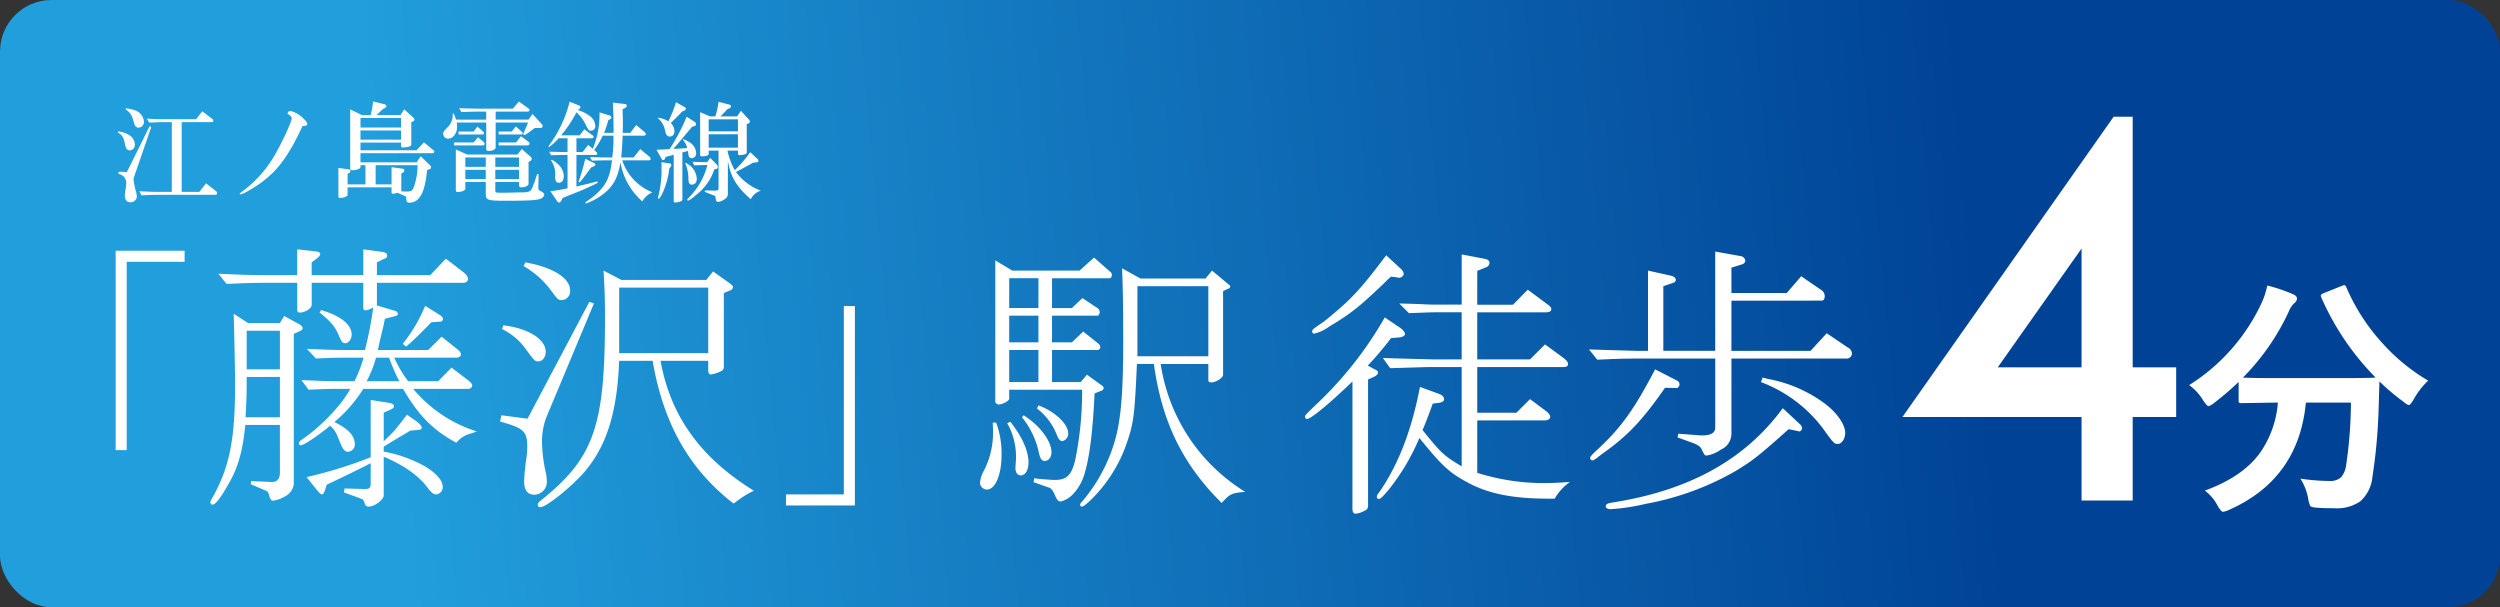
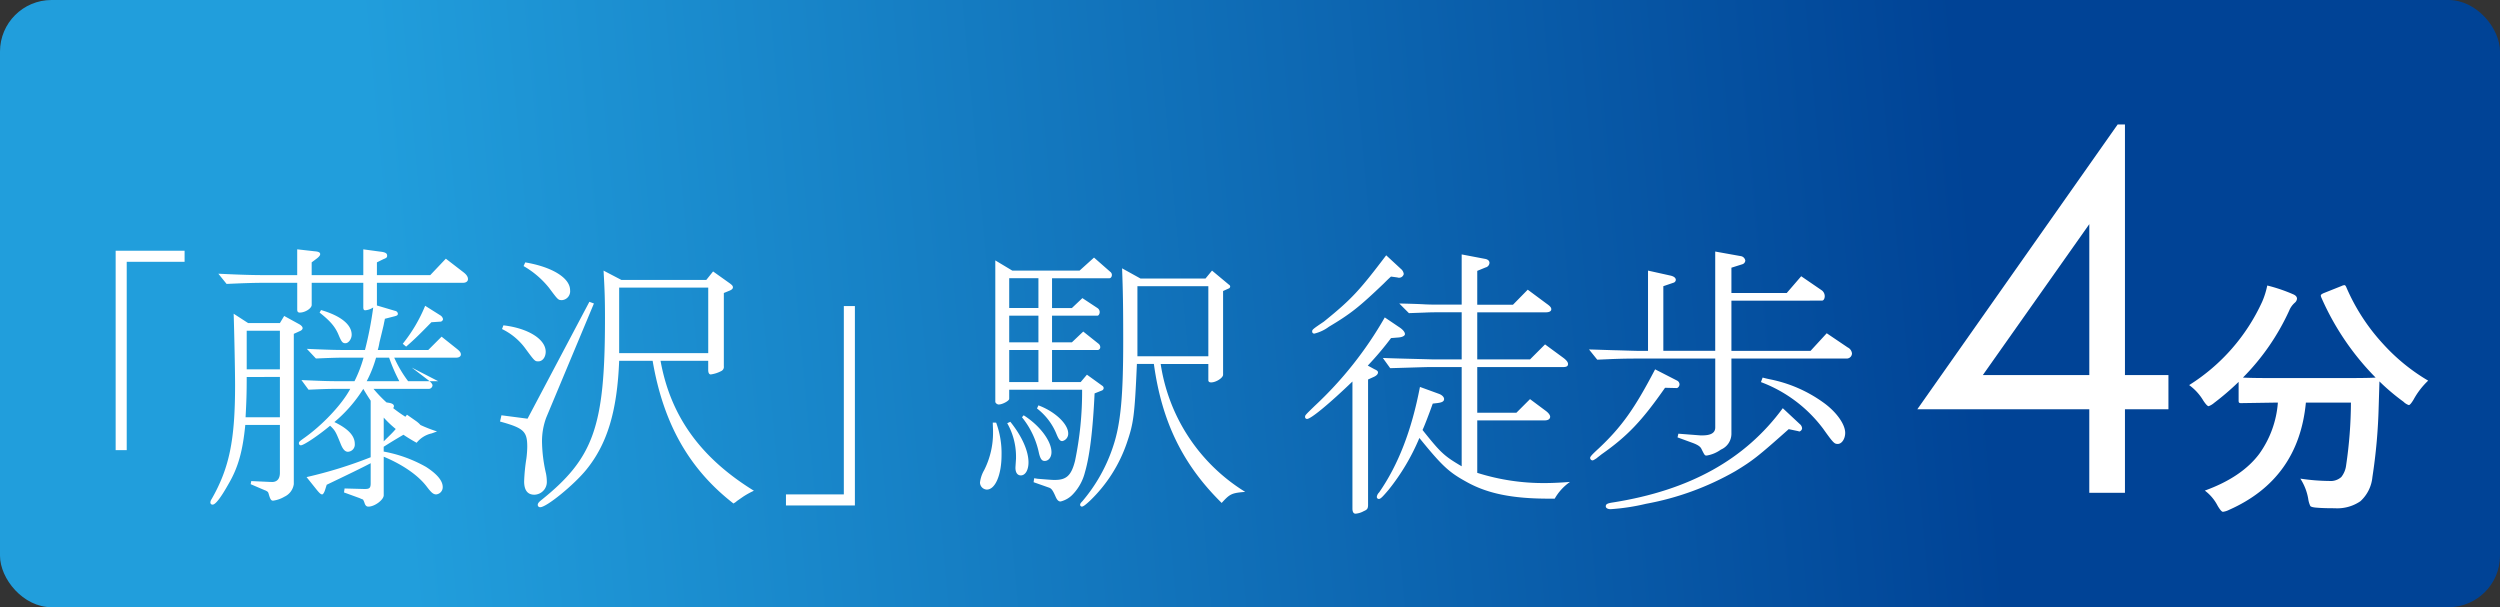
<svg xmlns="http://www.w3.org/2000/svg" viewBox="0 0 484.726 117.734">
  <rect x="0" y="0" width="484.726" height="117.734" fill="#333333" stroke="none" />
  <defs>
    <linearGradient id="linear-gradient" x1="0.159" y1="0.591" x2="0.792" y2="0.577" gradientUnits="objectBoundingBox">
      <stop offset="0" stop-color="#219edc" />
      <stop offset="1" stop-color="#004396" />
    </linearGradient>
  </defs>
  <g transform="translate(-15.91 -5.448)">
    <rect width="484.726" height="117.734" rx="10" transform="translate(15.91 5.448)" fill="url(#linear-gradient)" />
-     <path d="M38.335-6.93H40.48V-43.45H51.7V-45.6H38.335Zm22.88-26.455c.11,3.355.275,10.945.275,13.86,0,10.615-1.1,16.06-4.565,22.11a1.159,1.159,0,0,0-.22.605.4.4,0,0,0,.44.44c.55,0,1.6-1.375,3.08-4.015,1.87-3.19,2.75-6.38,3.245-11.44h6.71V-2.53c0,1.265-.66,1.87-1.76,1.76H68.2L64.625-.935l-.11.605L67.21.825a1.756,1.756,0,0,1,.605.33c.055,0,.165.275.22.5.275.935.44,1.21.825,1.21a5.845,5.845,0,0,0,2.2-.77A3.166,3.166,0,0,0,72.875-.33V-29.48l1.21-.55c.275-.11.5-.33.5-.55,0-.275-.275-.55-.66-.77l-2.915-1.6L70.18-31.57H64.02Zm2.53,3.3H70.18v7.48H63.745Zm-.22,16.775c.165-3.08.22-4.62.22-7.81H70.18v7.81Zm10.01-27.555h-5.83c-2.86,0-4.785-.055-9.46-.275l1.6,1.98c3.685-.165,5.39-.22,7.865-.22h5.83v5.225c0,.385.165.55.495.55,1.045,0,2.31-.825,2.31-1.485v-4.29H86.35v4.73c0,.44.11.6.385.6a3.25,3.25,0,0,0,1.54-.55,71.028,71.028,0,0,1-1.6,8.25h-3.9c-2.035,0-3.575-.055-7.37-.22l1.76,1.87c2.53-.11,3.96-.165,5.61-.165H86.4a24.987,24.987,0,0,1-1.76,4.565h-2.97c-2.2,0-3.685-.055-7.315-.22l1.375,1.87c2.585-.11,3.52-.165,5.94-.165H83.82c-1.6,3.025-5.445,7.1-9.075,9.625-.825.605-.88.66-.88.935a.376.376,0,0,0,.385.385c.55,0,3.355-1.87,5.665-3.8.99.935,1.1,1.21,1.98,3.355.44,1.155.88,1.7,1.485,1.7A1.4,1.4,0,0,0,84.7-8.14c0-1.595-1.32-2.97-3.96-4.235a27.169,27.169,0,0,0,5.61-6.435h7.7c3.08,5.225,5.72,7.92,10.34,10.45a5.142,5.142,0,0,1,2.915-1.815c.165-.055.605-.22,1.045-.385a26.318,26.318,0,0,1-12.32-8.25h10.615a.752.752,0,0,0,.825-.66c0-.275-.275-.605-.77-.99l-3.245-2.475L100.87-20.3H95.04a23.728,23.728,0,0,1-2.695-4.565H104.39c.55,0,.88-.275.88-.605,0-.385-.22-.66-.77-1.1l-2.97-2.365-2.585,2.585h-9.79a11.15,11.15,0,0,0,.33-1.485c.055-.22.385-1.54.825-3.41.055-.385.22-.99.22-1.155l1.925-.495c.44-.11.6-.22.6-.495a.636.636,0,0,0-.55-.55L88.99-34.98v-4.4h16.72c.55,0,.935-.275.935-.715s-.275-.88-.935-1.375l-3.355-2.585-3.025,3.19H88.99V-43.34l1.21-.6c.715-.275.77-.385.77-.715,0-.44-.33-.66-1.375-.77l-3.245-.44v5.005H76.34V-43.34l1.1-.825c.385-.33.55-.55.55-.77,0-.33-.33-.495-1.045-.55l-3.41-.385ZM87.01-20.3a23.2,23.2,0,0,0,1.815-4.565h2.53a32.566,32.566,0,0,0,1.98,4.565ZM79.255-.22c3.9-1.87,6.765-3.245,8.525-4.18V-.5c0,.88-.22,1.1-1.1,1.1h-.22L82.72.5l-.11.77,3.025,1.1a5.72,5.72,0,0,0,.66.275,3.374,3.374,0,0,1,.275.605c.165.55.385.77.77.77,1.21,0,2.97-1.32,2.97-2.2v-7.48C94-4.125,97.02-2.035,98.67.165c.88,1.155,1.265,1.485,1.815,1.485A1.4,1.4,0,0,0,101.75.22c0-1.21-1.1-2.53-3.245-3.905a26.071,26.071,0,0,0-8.2-2.97V-7.59c.88-.55,1.815-1.155,4.18-2.53l.99-.6,1.32-.11c.66-.055.88-.165.88-.495,0-.275-.44-.77-1.045-1.21L94.82-13.805c-.935,1.21-1.705,2.2-2.255,2.86-.6.715-1.21,1.265-2.255,2.31V-14.19l1.32-.605c.495-.22.66-.385.66-.66q0-.495-.99-.66l-3.52-.55v11.11a85.254,85.254,0,0,1-12.43,3.85L77.33.77c.495.6.77.88,1.045.88.165,0,.385-.33.55-.825ZM77.88-33.6c2.09,1.65,3.025,2.75,3.685,4.345.55,1.32.77,1.595,1.32,1.595.6,0,1.21-.825,1.21-1.65,0-1.98-2.145-3.685-5.94-4.785Zm16.775,6.6c1.76-1.54,2.585-2.365,4.9-4.73l1.65-.11a.56.56,0,0,0,.605-.495,1.138,1.138,0,0,0-.495-.715l-2.97-1.87A29.618,29.618,0,0,1,94-27.555Zm23.54,13.97-5.06-.66-.275,1.21c4.565,1.265,5.28,1.87,5.28,4.895a19.669,19.669,0,0,1-.165,2.255,36.278,36.278,0,0,0-.44,4.455c0,1.705.66,2.585,1.98,2.585a2.48,2.48,0,0,0,2.42-2.585,8.666,8.666,0,0,0-.165-1.54A28.8,28.8,0,0,1,121-8.58a13.155,13.155,0,0,1,.825-4.675l9.24-22.11-.88-.33Zm-4.95-17.38a12.149,12.149,0,0,1,4.62,3.9c1.705,2.31,1.76,2.365,2.42,2.365.825,0,1.43-.825,1.43-1.87,0-2.42-3.41-4.565-8.2-5.115Zm4.18-12.21a17.4,17.4,0,0,1,4.95,4.235c1.76,2.365,1.76,2.365,2.53,2.365a1.723,1.723,0,0,0,1.54-1.925c0-2.365-3.465-4.51-8.69-5.39Zm15.51.88c.22,3.905.275,5.61.275,9.24,0,21.01-2.145,27.115-12.485,35.365-.385.33-.55.55-.55.825a.449.449,0,0,0,.495.44c1.21,0,6.49-4.29,8.91-7.26,4.07-5.005,5.995-11.33,6.38-21.12h6.49c2.09,12.21,7.1,21.01,15.675,27.665.33-.22.55-.33.605-.44l1.265-.88a15.948,15.948,0,0,1,2.09-1.155c-10.34-6.38-16.17-14.465-18.1-25.19h9.24v1.76c0,.55.165.88.5.88a6.174,6.174,0,0,0,2.035-.66.882.882,0,0,0,.495-.935V-37.4l.935-.385c.6-.22.825-.44.825-.715s-.165-.44-.6-.77l-3.245-2.31-1.32,1.65H136.4ZM153.23-25.74H135.96V-38.445h17.27Zm28.435-9.13H179.52V1.65H168.3V3.8h13.365Zm26.73,22.6c.055,1.485.055,1.485.055,1.815a16.069,16.069,0,0,1-1.705,7.37,6.4,6.4,0,0,0-.825,2.42A1.387,1.387,0,0,0,207.24.715c1.65,0,2.86-2.86,2.86-6.71a17.152,17.152,0,0,0-1.045-6.27Zm3.19-6.38H225.72A65.678,65.678,0,0,1,224.345-4.84c-.715,2.805-1.65,3.685-3.905,3.685-.495,0-.495,0-3.3-.22l-.715-.11-.11.77L219.285.33c.5.165.77.55,1.32,1.815.275.605.55.88.935.88a4.794,4.794,0,0,0,2.42-1.43,9.526,9.526,0,0,0,2.31-4.235c.935-3.19,1.54-8.25,1.87-15.29l1.375-.55a.528.528,0,0,0,.385-.5.561.561,0,0,0-.275-.44l-2.97-2.145-1.21,1.43H219.89v-6.215h8.91a.543.543,0,0,0,.44-.55.86.86,0,0,0-.33-.66l-2.97-2.365-2.2,2.09h-3.85V-33h8.8c.22,0,.44-.33.44-.715a.948.948,0,0,0-.44-.77l-2.915-1.925-2.035,1.925h-3.85V-40.26H231c.275,0,.495-.275.495-.66a.76.76,0,0,0-.33-.6l-3.135-2.75-2.805,2.53H212.19l-3.3-1.98v27.39c0,.275.385.55.66.55.715,0,2.035-.715,2.035-1.1Zm0-7.7h5.665v6.215h-5.665Zm0-6.655h5.665v5.17h-5.665Zm0-7.26h5.665v5.775h-5.665ZM211.2-12.155a13.067,13.067,0,0,1,1.705,6.38v.495c-.055.88-.11,1.6-.11,1.76,0,.935.385,1.485,1.045,1.485.88,0,1.485-1.045,1.485-2.53,0-2.2-1.265-5.06-3.52-7.865Zm2.86-1.155a16.287,16.287,0,0,1,3.3,6.985c.275,1.1.55,1.485,1.1,1.485.77,0,1.32-.715,1.32-1.7,0-2.145-2.255-5.17-5.39-7.15Zm2.915-1.7a11.923,11.923,0,0,1,3.795,5.005c.385.935.66,1.32,1.1,1.32a1.459,1.459,0,0,0,1.155-1.485c0-1.815-2.53-4.235-5.775-5.445Zm22.66-8.635c1.54,11.22,5.61,19.525,13.145,26.95,1.6-1.76,1.925-1.925,4.565-2.145a35.238,35.238,0,0,1-16.39-24.8h9.24v3.135c0,.275.165.44.55.44.935,0,2.31-.88,2.31-1.485V-37.785l1.1-.495a.414.414,0,0,0,.275-.385.4.4,0,0,0-.22-.33l-3.3-2.75-1.265,1.54h-12.6l-3.575-1.98c.165,4.29.22,7.37.22,14.19,0,10.615-.495,15.95-1.925,20.24A31.625,31.625,0,0,1,225.775,2.97c-.33.33-.44.5-.44.715a.355.355,0,0,0,.33.33c.275,0,.715-.33,1.6-1.155a28.173,28.173,0,0,0,7.1-11.11c1.32-3.85,1.54-5.225,1.98-15.4Zm-3.19-15.07h13.75v13.585h-13.75Zm47.96,6.05A72.644,72.644,0,0,1,270.82-15.51c-1.87,1.815-1.87,1.815-1.87,2.145a.376.376,0,0,0,.385.385c.77,0,4.455-3.08,8.8-7.26V4.4c0,.66.22.99.605.99a3.919,3.919,0,0,0,1.6-.5c.66-.275.825-.495.825-1.21v-24.31l1.21-.55c.44-.22.715-.5.715-.825,0-.22-.165-.385-.66-.605l-1.32-.715a61.174,61.174,0,0,0,4.51-5.335l1.375-.11c.825-.055,1.32-.33,1.32-.66,0-.385-.385-.88-1.155-1.375Zm.275-12.045c-5.17,6.82-6.71,8.525-12.1,12.87-2.2,1.485-2.255,1.54-2.255,1.925a.392.392,0,0,0,.44.385,7.826,7.826,0,0,0,2.8-1.32c4.235-2.53,5.83-3.795,10.615-8.36.495-.495.935-.935,1.43-1.375l1.21.165.22.055a.935.935,0,0,0,1.045-.715,1.521,1.521,0,0,0-.55-.99Zm6.545,25.52c-1.6,8.36-4.18,15.07-7.92,20.46a1.472,1.472,0,0,0-.44.825.392.392,0,0,0,.385.44c.33,0,.715-.385,1.925-1.815a41.857,41.857,0,0,0,5.94-10.01c4.29,5.28,5.665,6.6,8.965,8.415C304.2,1.485,309.1,2.475,316.2,2.475h1.155A9.88,9.88,0,0,1,320.32-.77c-2.09.165-3.795.22-4.73.22a42.512,42.512,0,0,1-13.255-1.98V-12.7h13.09c.66,0,1.045-.275,1.045-.715,0-.275-.275-.715-.88-1.155l-3.025-2.255-2.64,2.64h-7.59v-8.855h16.61c.715,0,.99-.165.99-.6,0-.33-.275-.715-.935-1.21l-3.52-2.585-2.915,2.915h-10.23v-9.13H315.59c.715,0,1.1-.22,1.1-.6,0-.33-.22-.6-.935-1.1l-3.63-2.695-2.86,2.915h-6.93V-41.69l1.6-.66a.97.97,0,0,0,.77-.88c0-.385-.275-.66-.77-.77l-4.62-.88v9.735h-4.785c-.22,0-1.32,0-2.42-.055-.88-.055-2.365-.11-4.895-.165l1.87,1.87,3.08-.11c1.1-.055,2.2-.055,2.475-.055h4.675v9.13h-5.775c-3.96-.11-6.875-.165-9.515-.275l1.43,1.98c4.125-.11,6.82-.22,8.085-.22h5.775V-3.8c-3.465-2.035-4.07-2.64-7.59-7.04.33-.715.6-1.43.88-2.145.44-1.155.55-1.43,1.1-2.97l.935-.11c.88-.11,1.265-.33,1.265-.77,0-.385-.385-.77-.935-.99Zm34.375-5.28c3.74-.165,4.9-.22,7.92-.22h14.96V-11.33c0,1.045-.825,1.54-2.53,1.54h-.33l-4.29-.33-.165.715,2.86,1.045c1.045.385,1.54.715,1.76,1.155.66,1.32.66,1.32,1.045,1.32a6.478,6.478,0,0,0,2.75-1.155,3.342,3.342,0,0,0,2.035-3.025V-24.7H374.11a1.011,1.011,0,0,0,.88-.99,1.464,1.464,0,0,0-.825-1.155l-4.07-2.75-3.135,3.41H351.615v-9.735H369.16c.33,0,.55-.385.55-.88a1.436,1.436,0,0,0-.55-1.1l-4.015-2.75-2.8,3.245H351.615v-4.9l2.09-.66a.815.815,0,0,0,.605-.715,1.049,1.049,0,0,0-.935-.88l-4.9-.88v19.25H338.415V-38.72l1.925-.66a.623.623,0,0,0,.495-.55c0-.385-.33-.66-.935-.825l-4.455-.99V-26.18H333.52c-.33,0-2.145-.055-3.96-.11-.55,0-3.52-.11-5.555-.165Zm15.4,5.5c.275,0,.55-.385.55-.715a.83.83,0,0,0-.44-.715l-4.29-2.2c-3.96,7.59-6.49,11.165-10.945,15.345-1.32,1.21-1.65,1.595-1.65,1.815a.485.485,0,0,0,.44.495c.165,0,.33-.11.77-.385.055-.055.55-.44,1.045-.825,5.005-3.52,7.81-6.49,12.265-12.87Zm23.6,8.36.11.055c.22.055.605-.275.605-.605a1.131,1.131,0,0,0-.44-.825l-3.3-3.08c-7.315,9.955-18.04,15.9-32.835,18.26-1.155.165-1.485.33-1.485.77,0,.33.385.55.935.55a40.753,40.753,0,0,0,6.875-1.045A54.548,54.548,0,0,0,352.385-2.86c3.355-2.035,4.345-2.805,10.34-8.14Zm-7.26-9.515a26.829,26.829,0,0,1,12.045,9.02c2.035,2.86,2.2,2.97,2.86,2.97.77,0,1.43-.99,1.43-2.145,0-1.7-1.76-4.125-4.235-5.885a26.5,26.5,0,0,0-10.4-4.51c-.275-.055-.77-.165-1.375-.33Z" transform="translate(0 99.658)" fill="#fff" />
+     <path d="M38.335-6.93H40.48V-43.45H51.7V-45.6H38.335Zm22.88-26.455c.11,3.355.275,10.945.275,13.86,0,10.615-1.1,16.06-4.565,22.11a1.159,1.159,0,0,0-.22.605.4.4,0,0,0,.44.44c.55,0,1.6-1.375,3.08-4.015,1.87-3.19,2.75-6.38,3.245-11.44h6.71V-2.53c0,1.265-.66,1.87-1.76,1.76H68.2L64.625-.935l-.11.605L67.21.825a1.756,1.756,0,0,1,.605.33c.055,0,.165.275.22.5.275.935.44,1.21.825,1.21a5.845,5.845,0,0,0,2.2-.77A3.166,3.166,0,0,0,72.875-.33V-29.48l1.21-.55c.275-.11.5-.33.5-.55,0-.275-.275-.55-.66-.77l-2.915-1.6L70.18-31.57H64.02Zm2.53,3.3H70.18v7.48H63.745Zm-.22,16.775c.165-3.08.22-4.62.22-7.81H70.18v7.81Zm10.01-27.555h-5.83c-2.86,0-4.785-.055-9.46-.275l1.6,1.98c3.685-.165,5.39-.22,7.865-.22h5.83v5.225c0,.385.165.55.495.55,1.045,0,2.31-.825,2.31-1.485v-4.29H86.35v4.73c0,.44.11.6.385.6a3.25,3.25,0,0,0,1.54-.55,71.028,71.028,0,0,1-1.6,8.25h-3.9c-2.035,0-3.575-.055-7.37-.22l1.76,1.87c2.53-.11,3.96-.165,5.61-.165H86.4a24.987,24.987,0,0,1-1.76,4.565h-2.97c-2.2,0-3.685-.055-7.315-.22l1.375,1.87c2.585-.11,3.52-.165,5.94-.165H83.82c-1.6,3.025-5.445,7.1-9.075,9.625-.825.605-.88.66-.88.935a.376.376,0,0,0,.385.385c.55,0,3.355-1.87,5.665-3.8.99.935,1.1,1.21,1.98,3.355.44,1.155.88,1.7,1.485,1.7A1.4,1.4,0,0,0,84.7-8.14c0-1.595-1.32-2.97-3.96-4.235a27.169,27.169,0,0,0,5.61-6.435c3.08,5.225,5.72,7.92,10.34,10.45a5.142,5.142,0,0,1,2.915-1.815c.165-.055.605-.22,1.045-.385a26.318,26.318,0,0,1-12.32-8.25h10.615a.752.752,0,0,0,.825-.66c0-.275-.275-.605-.77-.99l-3.245-2.475L100.87-20.3H95.04a23.728,23.728,0,0,1-2.695-4.565H104.39c.55,0,.88-.275.88-.605,0-.385-.22-.66-.77-1.1l-2.97-2.365-2.585,2.585h-9.79a11.15,11.15,0,0,0,.33-1.485c.055-.22.385-1.54.825-3.41.055-.385.22-.99.22-1.155l1.925-.495c.44-.11.6-.22.6-.495a.636.636,0,0,0-.55-.55L88.99-34.98v-4.4h16.72c.55,0,.935-.275.935-.715s-.275-.88-.935-1.375l-3.355-2.585-3.025,3.19H88.99V-43.34l1.21-.6c.715-.275.77-.385.77-.715,0-.44-.33-.66-1.375-.77l-3.245-.44v5.005H76.34V-43.34l1.1-.825c.385-.33.55-.55.55-.77,0-.33-.33-.495-1.045-.55l-3.41-.385ZM87.01-20.3a23.2,23.2,0,0,0,1.815-4.565h2.53a32.566,32.566,0,0,0,1.98,4.565ZM79.255-.22c3.9-1.87,6.765-3.245,8.525-4.18V-.5c0,.88-.22,1.1-1.1,1.1h-.22L82.72.5l-.11.77,3.025,1.1a5.72,5.72,0,0,0,.66.275,3.374,3.374,0,0,1,.275.605c.165.55.385.77.77.77,1.21,0,2.97-1.32,2.97-2.2v-7.48C94-4.125,97.02-2.035,98.67.165c.88,1.155,1.265,1.485,1.815,1.485A1.4,1.4,0,0,0,101.75.22c0-1.21-1.1-2.53-3.245-3.905a26.071,26.071,0,0,0-8.2-2.97V-7.59c.88-.55,1.815-1.155,4.18-2.53l.99-.6,1.32-.11c.66-.055.88-.165.88-.495,0-.275-.44-.77-1.045-1.21L94.82-13.805c-.935,1.21-1.705,2.2-2.255,2.86-.6.715-1.21,1.265-2.255,2.31V-14.19l1.32-.605c.495-.22.66-.385.66-.66q0-.495-.99-.66l-3.52-.55v11.11a85.254,85.254,0,0,1-12.43,3.85L77.33.77c.495.6.77.88,1.045.88.165,0,.385-.33.55-.825ZM77.88-33.6c2.09,1.65,3.025,2.75,3.685,4.345.55,1.32.77,1.595,1.32,1.595.6,0,1.21-.825,1.21-1.65,0-1.98-2.145-3.685-5.94-4.785Zm16.775,6.6c1.76-1.54,2.585-2.365,4.9-4.73l1.65-.11a.56.56,0,0,0,.605-.495,1.138,1.138,0,0,0-.495-.715l-2.97-1.87A29.618,29.618,0,0,1,94-27.555Zm23.54,13.97-5.06-.66-.275,1.21c4.565,1.265,5.28,1.87,5.28,4.895a19.669,19.669,0,0,1-.165,2.255,36.278,36.278,0,0,0-.44,4.455c0,1.705.66,2.585,1.98,2.585a2.48,2.48,0,0,0,2.42-2.585,8.666,8.666,0,0,0-.165-1.54A28.8,28.8,0,0,1,121-8.58a13.155,13.155,0,0,1,.825-4.675l9.24-22.11-.88-.33Zm-4.95-17.38a12.149,12.149,0,0,1,4.62,3.9c1.705,2.31,1.76,2.365,2.42,2.365.825,0,1.43-.825,1.43-1.87,0-2.42-3.41-4.565-8.2-5.115Zm4.18-12.21a17.4,17.4,0,0,1,4.95,4.235c1.76,2.365,1.76,2.365,2.53,2.365a1.723,1.723,0,0,0,1.54-1.925c0-2.365-3.465-4.51-8.69-5.39Zm15.51.88c.22,3.905.275,5.61.275,9.24,0,21.01-2.145,27.115-12.485,35.365-.385.33-.55.55-.55.825a.449.449,0,0,0,.495.44c1.21,0,6.49-4.29,8.91-7.26,4.07-5.005,5.995-11.33,6.38-21.12h6.49c2.09,12.21,7.1,21.01,15.675,27.665.33-.22.55-.33.605-.44l1.265-.88a15.948,15.948,0,0,1,2.09-1.155c-10.34-6.38-16.17-14.465-18.1-25.19h9.24v1.76c0,.55.165.88.5.88a6.174,6.174,0,0,0,2.035-.66.882.882,0,0,0,.495-.935V-37.4l.935-.385c.6-.22.825-.44.825-.715s-.165-.44-.6-.77l-3.245-2.31-1.32,1.65H136.4ZM153.23-25.74H135.96V-38.445h17.27Zm28.435-9.13H179.52V1.65H168.3V3.8h13.365Zm26.73,22.6c.055,1.485.055,1.485.055,1.815a16.069,16.069,0,0,1-1.705,7.37,6.4,6.4,0,0,0-.825,2.42A1.387,1.387,0,0,0,207.24.715c1.65,0,2.86-2.86,2.86-6.71a17.152,17.152,0,0,0-1.045-6.27Zm3.19-6.38H225.72A65.678,65.678,0,0,1,224.345-4.84c-.715,2.805-1.65,3.685-3.905,3.685-.495,0-.495,0-3.3-.22l-.715-.11-.11.77L219.285.33c.5.165.77.55,1.32,1.815.275.605.55.88.935.88a4.794,4.794,0,0,0,2.42-1.43,9.526,9.526,0,0,0,2.31-4.235c.935-3.19,1.54-8.25,1.87-15.29l1.375-.55a.528.528,0,0,0,.385-.5.561.561,0,0,0-.275-.44l-2.97-2.145-1.21,1.43H219.89v-6.215h8.91a.543.543,0,0,0,.44-.55.86.86,0,0,0-.33-.66l-2.97-2.365-2.2,2.09h-3.85V-33h8.8c.22,0,.44-.33.44-.715a.948.948,0,0,0-.44-.77l-2.915-1.925-2.035,1.925h-3.85V-40.26H231c.275,0,.495-.275.495-.66a.76.76,0,0,0-.33-.6l-3.135-2.75-2.805,2.53H212.19l-3.3-1.98v27.39c0,.275.385.55.66.55.715,0,2.035-.715,2.035-1.1Zm0-7.7h5.665v6.215h-5.665Zm0-6.655h5.665v5.17h-5.665Zm0-7.26h5.665v5.775h-5.665ZM211.2-12.155a13.067,13.067,0,0,1,1.705,6.38v.495c-.055.88-.11,1.6-.11,1.76,0,.935.385,1.485,1.045,1.485.88,0,1.485-1.045,1.485-2.53,0-2.2-1.265-5.06-3.52-7.865Zm2.86-1.155a16.287,16.287,0,0,1,3.3,6.985c.275,1.1.55,1.485,1.1,1.485.77,0,1.32-.715,1.32-1.7,0-2.145-2.255-5.17-5.39-7.15Zm2.915-1.7a11.923,11.923,0,0,1,3.795,5.005c.385.935.66,1.32,1.1,1.32a1.459,1.459,0,0,0,1.155-1.485c0-1.815-2.53-4.235-5.775-5.445Zm22.66-8.635c1.54,11.22,5.61,19.525,13.145,26.95,1.6-1.76,1.925-1.925,4.565-2.145a35.238,35.238,0,0,1-16.39-24.8h9.24v3.135c0,.275.165.44.55.44.935,0,2.31-.88,2.31-1.485V-37.785l1.1-.495a.414.414,0,0,0,.275-.385.4.4,0,0,0-.22-.33l-3.3-2.75-1.265,1.54h-12.6l-3.575-1.98c.165,4.29.22,7.37.22,14.19,0,10.615-.495,15.95-1.925,20.24A31.625,31.625,0,0,1,225.775,2.97c-.33.33-.44.5-.44.715a.355.355,0,0,0,.33.33c.275,0,.715-.33,1.6-1.155a28.173,28.173,0,0,0,7.1-11.11c1.32-3.85,1.54-5.225,1.98-15.4Zm-3.19-15.07h13.75v13.585h-13.75Zm47.96,6.05A72.644,72.644,0,0,1,270.82-15.51c-1.87,1.815-1.87,1.815-1.87,2.145a.376.376,0,0,0,.385.385c.77,0,4.455-3.08,8.8-7.26V4.4c0,.66.22.99.605.99a3.919,3.919,0,0,0,1.6-.5c.66-.275.825-.495.825-1.21v-24.31l1.21-.55c.44-.22.715-.5.715-.825,0-.22-.165-.385-.66-.605l-1.32-.715a61.174,61.174,0,0,0,4.51-5.335l1.375-.11c.825-.055,1.32-.33,1.32-.66,0-.385-.385-.88-1.155-1.375Zm.275-12.045c-5.17,6.82-6.71,8.525-12.1,12.87-2.2,1.485-2.255,1.54-2.255,1.925a.392.392,0,0,0,.44.385,7.826,7.826,0,0,0,2.8-1.32c4.235-2.53,5.83-3.795,10.615-8.36.495-.495.935-.935,1.43-1.375l1.21.165.22.055a.935.935,0,0,0,1.045-.715,1.521,1.521,0,0,0-.55-.99Zm6.545,25.52c-1.6,8.36-4.18,15.07-7.92,20.46a1.472,1.472,0,0,0-.44.825.392.392,0,0,0,.385.44c.33,0,.715-.385,1.925-1.815a41.857,41.857,0,0,0,5.94-10.01c4.29,5.28,5.665,6.6,8.965,8.415C304.2,1.485,309.1,2.475,316.2,2.475h1.155A9.88,9.88,0,0,1,320.32-.77c-2.09.165-3.795.22-4.73.22a42.512,42.512,0,0,1-13.255-1.98V-12.7h13.09c.66,0,1.045-.275,1.045-.715,0-.275-.275-.715-.88-1.155l-3.025-2.255-2.64,2.64h-7.59v-8.855h16.61c.715,0,.99-.165.99-.6,0-.33-.275-.715-.935-1.21l-3.52-2.585-2.915,2.915h-10.23v-9.13H315.59c.715,0,1.1-.22,1.1-.6,0-.33-.22-.6-.935-1.1l-3.63-2.695-2.86,2.915h-6.93V-41.69l1.6-.66a.97.97,0,0,0,.77-.88c0-.385-.275-.66-.77-.77l-4.62-.88v9.735h-4.785c-.22,0-1.32,0-2.42-.055-.88-.055-2.365-.11-4.895-.165l1.87,1.87,3.08-.11c1.1-.055,2.2-.055,2.475-.055h4.675v9.13h-5.775c-3.96-.11-6.875-.165-9.515-.275l1.43,1.98c4.125-.11,6.82-.22,8.085-.22h5.775V-3.8c-3.465-2.035-4.07-2.64-7.59-7.04.33-.715.6-1.43.88-2.145.44-1.155.55-1.43,1.1-2.97l.935-.11c.88-.11,1.265-.33,1.265-.77,0-.385-.385-.77-.935-.99Zm34.375-5.28c3.74-.165,4.9-.22,7.92-.22h14.96V-11.33c0,1.045-.825,1.54-2.53,1.54h-.33l-4.29-.33-.165.715,2.86,1.045c1.045.385,1.54.715,1.76,1.155.66,1.32.66,1.32,1.045,1.32a6.478,6.478,0,0,0,2.75-1.155,3.342,3.342,0,0,0,2.035-3.025V-24.7H374.11a1.011,1.011,0,0,0,.88-.99,1.464,1.464,0,0,0-.825-1.155l-4.07-2.75-3.135,3.41H351.615v-9.735H369.16c.33,0,.55-.385.55-.88a1.436,1.436,0,0,0-.55-1.1l-4.015-2.75-2.8,3.245H351.615v-4.9l2.09-.66a.815.815,0,0,0,.605-.715,1.049,1.049,0,0,0-.935-.88l-4.9-.88v19.25H338.415V-38.72l1.925-.66a.623.623,0,0,0,.495-.55c0-.385-.33-.66-.935-.825l-4.455-.99V-26.18H333.52c-.33,0-2.145-.055-3.96-.11-.55,0-3.52-.11-5.555-.165Zm15.4,5.5c.275,0,.55-.385.55-.715a.83.83,0,0,0-.44-.715l-4.29-2.2c-3.96,7.59-6.49,11.165-10.945,15.345-1.32,1.21-1.65,1.595-1.65,1.815a.485.485,0,0,0,.44.495c.165,0,.33-.11.77-.385.055-.055.55-.44,1.045-.825,5.005-3.52,7.81-6.49,12.265-12.87Zm23.6,8.36.11.055c.22.055.605-.275.605-.605a1.131,1.131,0,0,0-.44-.825l-3.3-3.08c-7.315,9.955-18.04,15.9-32.835,18.26-1.155.165-1.485.33-1.485.77,0,.33.385.55.935.55a40.753,40.753,0,0,0,6.875-1.045A54.548,54.548,0,0,0,352.385-2.86c3.355-2.035,4.345-2.805,10.34-8.14Zm-7.26-9.515a26.829,26.829,0,0,1,12.045,9.02c2.035,2.86,2.2,2.97,2.86,2.97.77,0,1.43-.99,1.43-2.145,0-1.7-1.76-4.125-4.235-5.885a26.5,26.5,0,0,0-10.4-4.51c-.275-.055-.77-.165-1.375-.33Z" transform="translate(0 99.658)" fill="#fff" />
    <path d="M50.135-21.749a14.71,14.71,0,0,0-2.823,3.661q-.646,1.077-.933,1.077a2.617,2.617,0,0,1-1.029-.646A41.317,41.317,0,0,1,40.684-21.6q0,.191-.144,4.857A106.846,106.846,0,0,1,39.32-3.039,7.261,7.261,0,0,1,37,1.627a7.932,7.932,0,0,1-4.977,1.364q-2.153,0-3.35-.1Q27.5,2.823,27.285,2.56a4.7,4.7,0,0,1-.407-1.388,10.356,10.356,0,0,0-1.531-3.924,39.808,39.808,0,0,0,5.6.455,3.093,3.093,0,0,0,2.345-.766,4.517,4.517,0,0,0,.933-2.273,84.576,84.576,0,0,0,.933-12.154H26.424Q25.012-2.68,11.542,3.3a3.658,3.658,0,0,1-1.2.383q-.335,0-1.029-1.172A8.534,8.534,0,0,0,6.829-.431q7.13-2.584,10.527-7.082a19.537,19.537,0,0,0,3.637-9.977h-.6l-6.46.1a.757.757,0,0,1-.479-.1.824.824,0,0,1-.072-.431v-3.589a50.738,50.738,0,0,1-4.737,4.067,3.489,3.489,0,0,1-1.077.646q-.311,0-1.029-1.077A10.078,10.078,0,0,0,3.79-20.887,37.43,37.43,0,0,0,17.954-37.061a15.7,15.7,0,0,0,.981-3.134,31.431,31.431,0,0,1,5.072,1.723q.694.311.694.837a1.15,1.15,0,0,1-.383.742,4.045,4.045,0,0,0-1.125,1.555,44.825,44.825,0,0,1-8.972,12.992q1.388.1,6.173.1H33.578q5.383,0,6.364-.1A51.419,51.419,0,0,1,29.415-37.875a1.292,1.292,0,0,1-.1-.383q0-.215.55-.455L33.339-40.1a1.627,1.627,0,0,1,.55-.167q.215,0,.383.431a38.8,38.8,0,0,0,7.178,11.03A37.276,37.276,0,0,0,50.135-21.749Z" transform="translate(436.575 101)" fill="#fff" />
    <path d="M-10.068-71.424h1.411v48.595H-.226V-16.2H-8.657V0h-6.915V-16.2H-48.916Zm-5.5,48.595V-52.093L-36.214-22.829Z" transform="translate(436.575 101)" fill="#fff" />
    <g transform="translate(436.575 101)" fill="#fff">
-       <path d="M -7.907 0.75 L -8.657 0.75 L -15.572 0.75 L -16.322 0.75 L -16.322 5.937500191066647e-06 L -16.322 -15.448 L -48.916 -15.448 L -50.36 -15.448 L -49.529 -16.63 L -10.682 -71.855 L -10.458 -72.174 L -10.068 -72.174 L -8.657 -72.174 L -7.907 -72.174 L -7.907 -71.424 L -7.907 -23.579 L -0.226 -23.579 L 0.524 -23.579 L 0.524 -22.829 L 0.524 -16.198 L 0.524 -15.448 L -0.226 -15.448 L -7.907 -15.448 L -7.907 5.937500191066647e-06 L -7.907 0.75 Z M -34.767 -23.579 L -16.322 -23.579 L -16.322 -49.728 L -34.767 -23.579 Z" stroke="none" />
-       <path d="M -10.068 -71.424 L -48.916 -16.198 L -15.572 -16.198 L -15.572 0 L -8.657 0 L -8.657 -16.198 L -0.226 -16.198 L -0.226 -22.829 L -8.657 -22.829 L -8.657 -71.424 L -10.068 -71.424 M -15.572 -22.829 L -36.214 -22.829 L -15.572 -52.093 L -15.572 -22.829 M -10.847 -72.924 L -10.068 -72.924 L -8.657 -72.924 L -7.157 -72.924 L -7.157 -71.424 L -7.157 -24.329 L -0.226 -24.329 L 1.274 -24.329 L 1.274 -22.829 L 1.274 -16.198 L 1.274 -14.698 L -0.226 -14.698 L -7.157 -14.698 L -7.157 0 L -7.157 1.5 L -8.657 1.5 L -15.572 1.5 L -17.072 1.5 L -17.072 0 L -17.072 -14.698 L -48.916 -14.698 L -51.805 -14.698 L -50.143 -17.061 L -11.295 -72.287 L -10.847 -72.924 Z M -17.072 -24.329 L -17.072 -47.364 L -33.32 -24.329 L -17.072 -24.329 Z" stroke="none" fill="#fff" />
-     </g>
-     <path d="M2.709-4.032a9.532,9.532,0,0,0-1.2-.105c-.294,0-.42.084-.42.273,0,.126.021.147.357.252A1.678,1.678,0,0,1,2.6-1.869,7.071,7.071,0,0,1,2.5-.819,7.79,7.79,0,0,0,2.331.441c0,.882.378,1.344,1.092,1.344A1.177,1.177,0,0,0,4.662.609a4.31,4.31,0,0,0-.147-.861,12.317,12.317,0,0,1-.483-2.394c0-.231,0-.231.273-.987L7.392-12.6a.856.856,0,0,0,.042-.147c.021-.105-.084-.189-.189-.189a.187.187,0,0,0-.168.105ZM1.134-11.949c-.084,0-.147.042-.147.105a.2.2,0,0,0,.126.168c.756.483,1.05.987,1.281,2.352.147.693.462,1.05.924,1.05a1.064,1.064,0,0,0,.966-1.134,2.26,2.26,0,0,0-1.05-1.806A5.26,5.26,0,0,0,1.134-11.949ZM2.6-16.422a.1.1,0,0,0-.105.084c0,.063.021.084.252.294a3.019,3.019,0,0,1,1.134,1.638c.378,1.281.378,1.281.546,1.47a.737.737,0,0,0,.525.252,1.088,1.088,0,0,0,1.092-1.155,2.521,2.521,0,0,0-1.827-2.226A6.669,6.669,0,0,0,2.6-16.422ZM5.565.441C7.287.357,7.959.336,9.3.336H19.8c.294,0,.42-.084.42-.273a.642.642,0,0,0-.168-.42L18.081-1.89l-1.3,1.659H13.356V-13.755h5.649c.4,0,.483-.063.483-.315a.359.359,0,0,0-.147-.273l-1.974-1.512-1.218,1.533H10.227c-1.47,0-1.953-.021-3.633-.105l.483.756c2.121-.084,2.289-.084,3.15-.084h1.218V-.231H9.3c-1.386,0-2.163-.021-4.137-.126ZM36.792-13c.714-.021.9-.1.9-.42,0-.252-.168-.483-.735-1.05A5.535,5.535,0,0,0,34.5-15.918c-.336,0-.5.126-.63.525.588.378.819.63.819.9,0,.672-1.974,4.935-3.4,7.329A23.159,23.159,0,0,1,25.116-.315c-.5.357-.5.378-.5.483a.118.118,0,0,0,.126.1,6.8,6.8,0,0,0,1.638-.756A21.99,21.99,0,0,0,31-3.906C32.991-5.859,34.818-8.715,36.792-13ZM45.528-1.113h8.526V-.105c0,.147.1.231.294.231a2.451,2.451,0,0,0,.84-.189c.231.084.378.168.462.189.189.105.4.189.588.273.315.147.483.21.5.231.1.063.147.147.168.378.042.672.147.861.567.861,1.995,0,3.066-1.953,3.465-6.342l.42-.126c.231-.084.357-.21.357-.42,0-.126-.063-.21-.294-.441l-1.7-1.68L58.9-5.964H48.027V-7.728H61.971a.339.339,0,0,0,.378-.294c0-.105-.084-.231-.273-.378L60.333-9.828,58.9-8.3H48.027V-9.786H55.9v.693c0,.168.126.252.4.252a4.937,4.937,0,0,0,1.155-.168c.294-.1.42-.231.42-.441v-4.305l.315-.126a.425.425,0,0,0,.294-.378c0-.126-.084-.252-.273-.42l-1.7-1.554-.735,1.113h-4.62c.462-.441,1.155-1.113,1.155-1.113l.4-.231c.231-.126.336-.252.336-.4,0-.168-.168-.315-.42-.378l-2.163-.525A14.494,14.494,0,0,1,50-15.12H48.3l-2.268-1.113v11.4c0,.315.1.4.462.4.735,0,1.533-.294,1.533-.567v-.4h.966V-1.68H45.528V-3.717l.273-.168a.44.44,0,0,0,.273-.4.327.327,0,0,0-.336-.315l-1.995-.273V.651c0,.21.1.294.336.294.714,0,1.449-.315,1.449-.609Zm2.5-9.24v-1.785H55.9v1.785Zm0-2.352v-1.848H55.9V-12.7ZM50.967-1.68V-5.4h8.127a12.306,12.306,0,0,1-.567,3.738C58.191-.5,57.96-.294,56.973-.294c-.189,0-.294,0-1.029-.042V-3.78l.294-.189c.21-.168.294-.273.294-.441a.342.342,0,0,0-.336-.315l-2.142-.294V-1.68ZM72.408-13.671v5.124c0,.273.147.378.483.378.735,0,1.344-.294,1.344-.672v-4.83h6.279c-.105.294-.315.777-.483,1.176-.42.945-.42.945-.42,1.029a.2.2,0,0,0,.21.21c.126,0,.126,0,.987-.609.21-.168.441-.336.672-.5.042-.021.168-.126.336-.252h.945c.42,0,.588-.1.588-.378a.73.73,0,0,0-.252-.462L81.375-15.33,80.6-14.238H74.235v-1.554h6.153c.231,0,.4-.126.4-.294,0-.147-.105-.294-.315-.42L78.75-17.745l-1.2,1.386H70.791c-.042,0-.9-.021-1.68-.042-.294,0-1.029-.021-1.953-.063l.441.756c2.541-.084,2.688-.084,3.192-.084h1.617v1.554H66.57c-.42-1.134-.462-1.218-.567-1.218-.063,0-.084.042-.084.168a3.4,3.4,0,0,1-.966,2.5c-.819.8-.882.9-.882,1.344a.909.909,0,0,0,.966.882c.966,0,1.722-1.029,1.722-2.31a7.271,7.271,0,0,0-.063-.8ZM69.951-9.807h-3.8v.567h5.628a.293.293,0,0,0,.315-.294.573.573,0,0,0-.252-.42l-1.029-.861Zm-1.6,7.665h3.969V.105c0,1.281.273,1.386,3.969,1.386,4.536,0,6.174-.105,6.8-.462a1.01,1.01,0,0,0,.567-.714c0-.21-.189-.42-.5-.588-.588-.294-.651-.357-.651-.756.042-1.554.042-1.554.042-2.415,0-.168-.042-.252-.168-.252-.084,0-.126.042-.189.294-.378,1.155-.42,1.3-.756,2.142-.42,1.008-.693,1.134-2.373,1.134-.084,0-.609,0-1.134.021-1.008.021-1.89.042-2.352.042-1.407,0-1.407,0-1.407-.588V-2.142h4.6v.651c0,.252.147.378.462.378.714,0,1.386-.315,1.386-.672V-6.027l.252-.147c.252-.126.357-.252.357-.42a.72.72,0,0,0-.273-.5L79.3-8.547l-.819,1.071H68.712l-2.2-.987v8c0,.168.126.252.4.252.735,0,1.449-.315,1.449-.63Zm0-.567V-4.515h3.969v1.806Zm0-2.373V-6.909h3.969v1.827Zm5.817,2.373V-4.515h4.6v1.806Zm0-2.373V-6.909h4.6v1.827Zm-4.221-6.846h-2.9v.567h4.6c.21,0,.336-.084.336-.231a.466.466,0,0,0-.189-.336l-1.092-.966Zm8.232,2.121h-3.36v.567h5.628a.368.368,0,0,0,.357-.357c0-.126-.084-.252-.273-.4l-1.386-1.029Zm-.84-2.121h-2.52v.567h4.389c.189,0,.294-.063.294-.189a.758.758,0,0,0-.231-.378l-1.113-.987Zm10.836,1.3v2.667h-.756c-.231,0-.714,0-1.26-.021l-1.554-.042.4.693c1.155-.042,1.617-.063,2.415-.063h.756V-.924a33.167,33.167,0,0,1-3.339.567l1.176,1.722c.273.4.336.462.5.462.21,0,.336-.105.5-.462l.231-.42c.966-.4.966-.4,3.129-1.26.4-.147,1.806-.777,3-1.344.63-.294.672-.336.672-.441a.144.144,0,0,0-.147-.147A4.642,4.642,0,0,0,93.3-2.1l-.945.252c-.147.021-.588.147-1.281.294-.168.042-.63.147-1.176.294V-7.392h3.675c.231,0,.357-.105.357-.273a.43.43,0,0,0-.189-.315l-.4-.378A15.83,15.83,0,0,0,95-11.13h2.079a31.151,31.151,0,0,1-.231,4.221H95.361c-.588,0-.588,0-2.814-.084l.357.714c1.869-.063,2.058-.063,2.457-.063h1.428c-.4,3.549-1.3,5.208-3.99,7.308-1.155.8-1.155.8-1.155.924a.136.136,0,0,0,.126.126,11.914,11.914,0,0,0,3-1.575c2.184-1.575,3.171-3.318,3.654-6.384a13.1,13.1,0,0,0,4.242,7.56,4.251,4.251,0,0,1,1.953-1.764,10.045,10.045,0,0,1-5.838-6.2h5.1c.273,0,.4-.084.4-.273a.623.623,0,0,0-.21-.42L102.27-8.526l-1.281,1.617H98.574c.126-.966.273-3.339.273-4.221H102.9c.315,0,.441-.1.441-.315a.573.573,0,0,0-.252-.42l-1.6-1.323-1.155,1.512h-1.47c.042-1.239.042-1.3.042-1.68v-.63l-.042-1.491c0-.1,0-.378-.021-.777l.462-.231c.252-.147.336-.231.336-.441,0-.231-.126-.336-.462-.357l-2.226-.252c.063,1.155.105,1.869.105,2.289l.021,1.533.021,1.407c0,.105,0,.294-.021.63H95.256a17.654,17.654,0,0,0,.819-2.457l.294-.147c.189-.105.294-.231.294-.378a.462.462,0,0,0-.357-.4l-1.932-.588a17.556,17.556,0,0,1-1.3,7.056l-.9-.735L91.1-7.959H89.9v-2.667h2.961c.231,0,.357-.1.357-.273a.365.365,0,0,0-.189-.294l-1.6-1.176-.9,1.176H86.919A23.671,23.671,0,0,0,89.9-15.645a7.453,7.453,0,0,1,1.617,2.037c.756,1.512.756,1.512,1.218,1.512a.844.844,0,0,0,.819-.945A2.627,2.627,0,0,0,92.274-15.1a8.213,8.213,0,0,0-2.142-1.008l.252-.147a.651.651,0,0,0,.294-.42c0-.105-.105-.231-.294-.315l-1.806-.735a23.82,23.82,0,0,1-3.927,8.4.863.863,0,0,0-.168.315.1.1,0,0,0,.1.084,9.122,9.122,0,0,0,1.848-1.7ZM85.071-6.447c-.042,0-.084.063-.084.1s.021.084.084.168a4.587,4.587,0,0,1,.693,2.982c0,.84.231,1.2.735,1.2.609,0,.945-.483.945-1.365a3.3,3.3,0,0,0-1.386-2.457A2.614,2.614,0,0,0,85.071-6.447Zm8.064,1.323c.336-.147.441-.231.441-.4,0-.126-.084-.231-.294-.315l-1.659-.8-.189.693a32.873,32.873,0,0,1-1.071,3.57.317.317,0,0,0-.042.168c0,.042.105.126.168.126.042,0,.189-.126.336-.336.063-.063.189-.231.357-.441.546-.714.861-1.134,1.554-2.1Zm14.07-1.89c.735-.189.84-.21,1.554-.4V1.554c0,.189.1.273.315.273a3.411,3.411,0,0,0,.966-.189c.294-.1.4-.21.4-.42V-7.875c.483-.126.546-.147,1.071-.294a2.832,2.832,0,0,0,.063.378,4.334,4.334,0,0,0,.105.651.577.577,0,0,0,.588.378.885.885,0,0,0,.84-.987,2.552,2.552,0,0,0-1.365-2.142,3.987,3.987,0,0,0-1.113-.546.09.09,0,0,0-.084.084c0,.042.021.063.084.147a3.213,3.213,0,0,1,.735,1.47c-1.239.1-1.575.126-2.688.168.819-.9,2.835-3.3,3.633-4.284l.525-.147a.394.394,0,0,0,.252-.378.541.541,0,0,0-.21-.4l-1.6-1.029a38.616,38.616,0,0,1-3.318,6.279c-1.176.084-1.344.084-2.541.126l1.029,1.827a.31.31,0,0,0,.273.189.4.4,0,0,0,.336-.273Zm.987,1.869a.5.5,0,0,0,.1-.294.327.327,0,0,0-.336-.315l-1.575-.231c.021.567.021.9.021,1.05a20.592,20.592,0,0,1-.672,5.712.522.522,0,0,0-.021.168.14.14,0,0,0,.126.147c.168,0,.42-.357.8-1.176a16.364,16.364,0,0,0,1.281-4.683ZM110.9-16.023a.368.368,0,0,0,.21-.315.335.335,0,0,0-.168-.294l-1.743-.987a23.333,23.333,0,0,1-1.47,3.7,5.6,5.6,0,0,0-1.911-.693.1.1,0,0,0-.105.084c0,.021.021.042.063.1a3.723,3.723,0,0,1,1.239,2.016c.252,1.008.252,1.008.4,1.176a.729.729,0,0,0,.609.273c.525,0,.882-.42.882-1.05a2.373,2.373,0,0,0-.714-1.575c1.344-1.3,1.575-1.554,2.205-2.226Zm.21,10.185c-.063,0-.105.021-.105.084s.021.126.126.315a7.8,7.8,0,0,1,.483,2.877c.042.672.231.924.651.924.609,0,.966-.42.966-1.155a3.529,3.529,0,0,0-1.7-2.814C111.321-5.775,111.195-5.838,111.111-5.838Zm4.725-.987-.588.84c-1.239-.021-1.449-.021-2.835-.084l.315.693c1.2-.042,1.386-.042,2.562-.063A13.629,13.629,0,0,1,111.615.945c-.168.189-.231.252-.231.357a.144.144,0,0,0,.147.147c.231,0,.819-.42,1.764-1.239A10.216,10.216,0,0,0,116.634-4.6l.378-.063a.368.368,0,0,0,.294-.378.792.792,0,0,0-.231-.525Zm-.294-1.407h1.911V-.945c0,.357-.147.462-.63.462h-.609L115.6-.5H115c-.147,0-.231.042-.231.147s.084.168.819.441c1.26.483,1.281.5,1.281.714.063.714.189.9.5.9a2.326,2.326,0,0,0,1.092-.4c.651-.4.8-.651.8-1.239V-6.279c.483,3.066,1.68,5.082,4.452,7.476a3.134,3.134,0,0,1,1.932-1.659,10.628,10.628,0,0,1-4.809-3.612c1.869-1.008,2.226-1.2,3.3-1.806l.756-.084a.319.319,0,0,0,.294-.315.471.471,0,0,0-.168-.315l-1.428-1.344a21.725,21.725,0,0,1-3,3.507,13.821,13.821,0,0,1-1.407-3.8h2.037v.567c0,.231.105.315.357.315a4.226,4.226,0,0,0,.987-.168c.252-.084.357-.189.357-.336v-5.5l.42-.189a.39.39,0,0,0,.189-.315.68.68,0,0,0-.189-.4l-1.554-1.7-.735,1.092H117.81c.357-.336.42-.4.651-.651l.714-.756.441-.189a.377.377,0,0,0,.231-.357.321.321,0,0,0-.231-.315l-2.163-.567a15.06,15.06,0,0,1-.63,2.835h-1.008l-1.932-.819v8.274c0,.21.1.294.378.294.756,0,1.281-.189,1.281-.483Zm0-.567v-2.6h5.67v2.6Zm0-3.171V-14.3h5.67v2.331Z" transform="translate(37.777 42.882)" fill="#fff" />
+       </g>
  </g>
</svg>